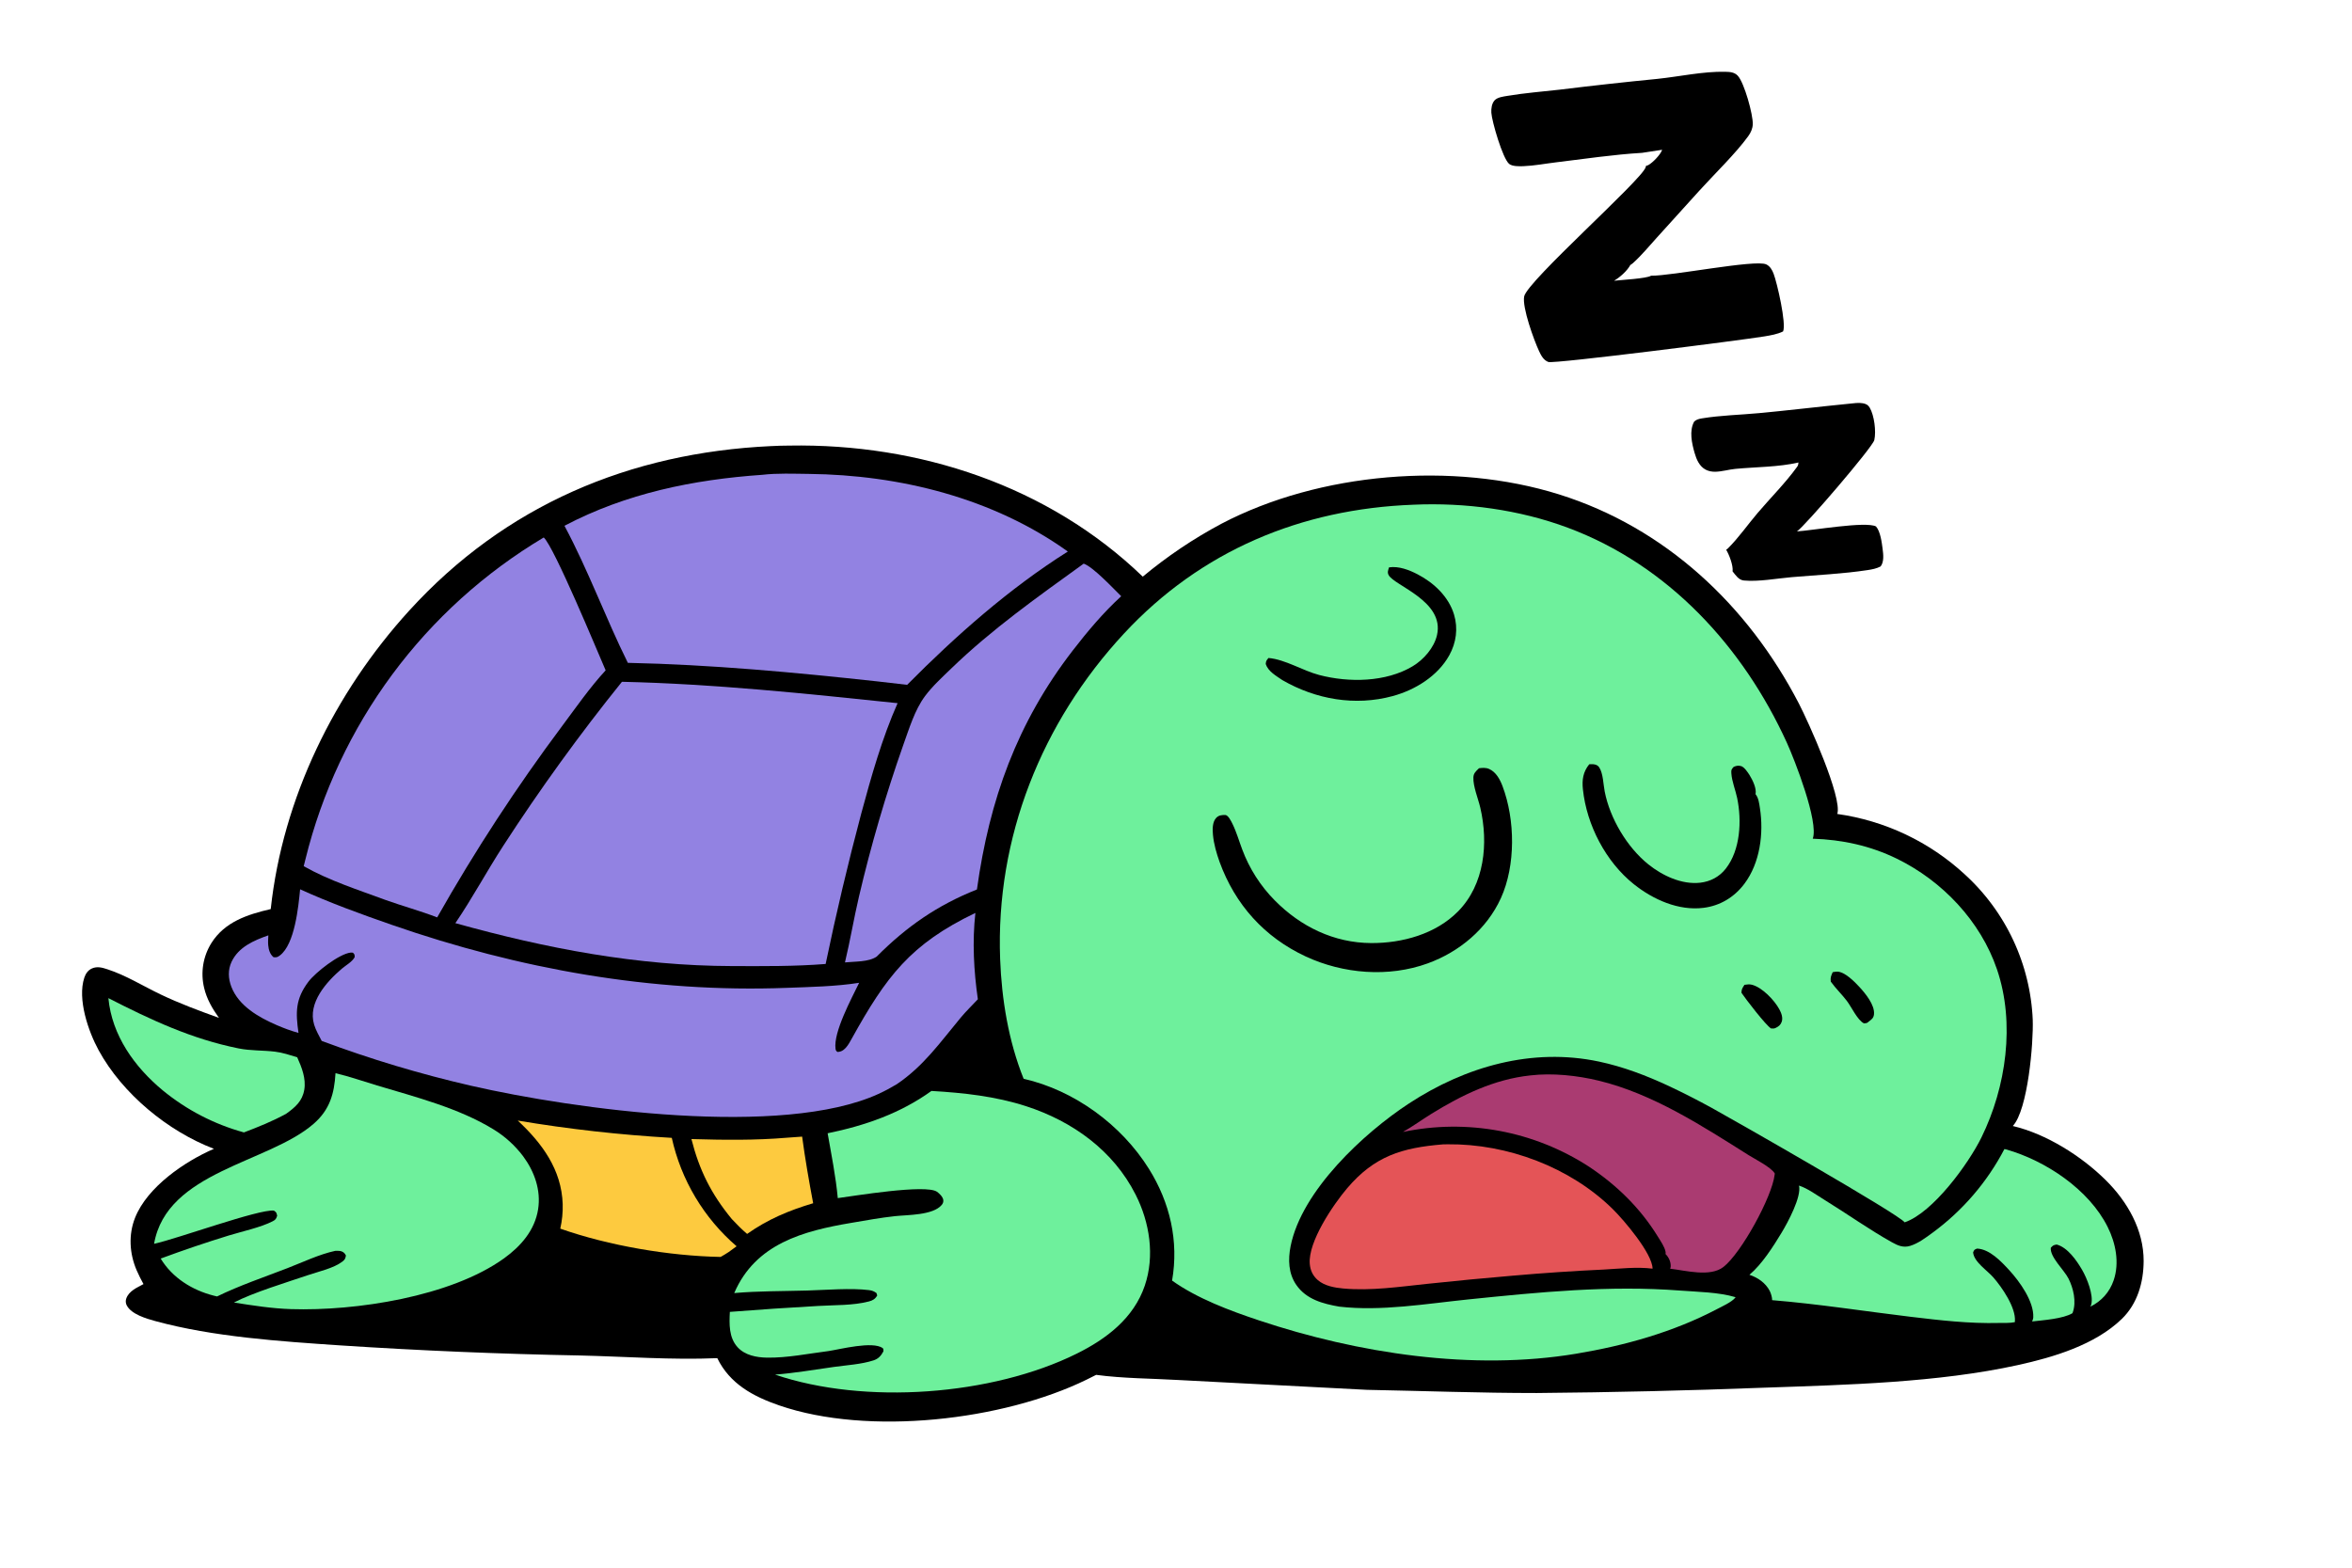
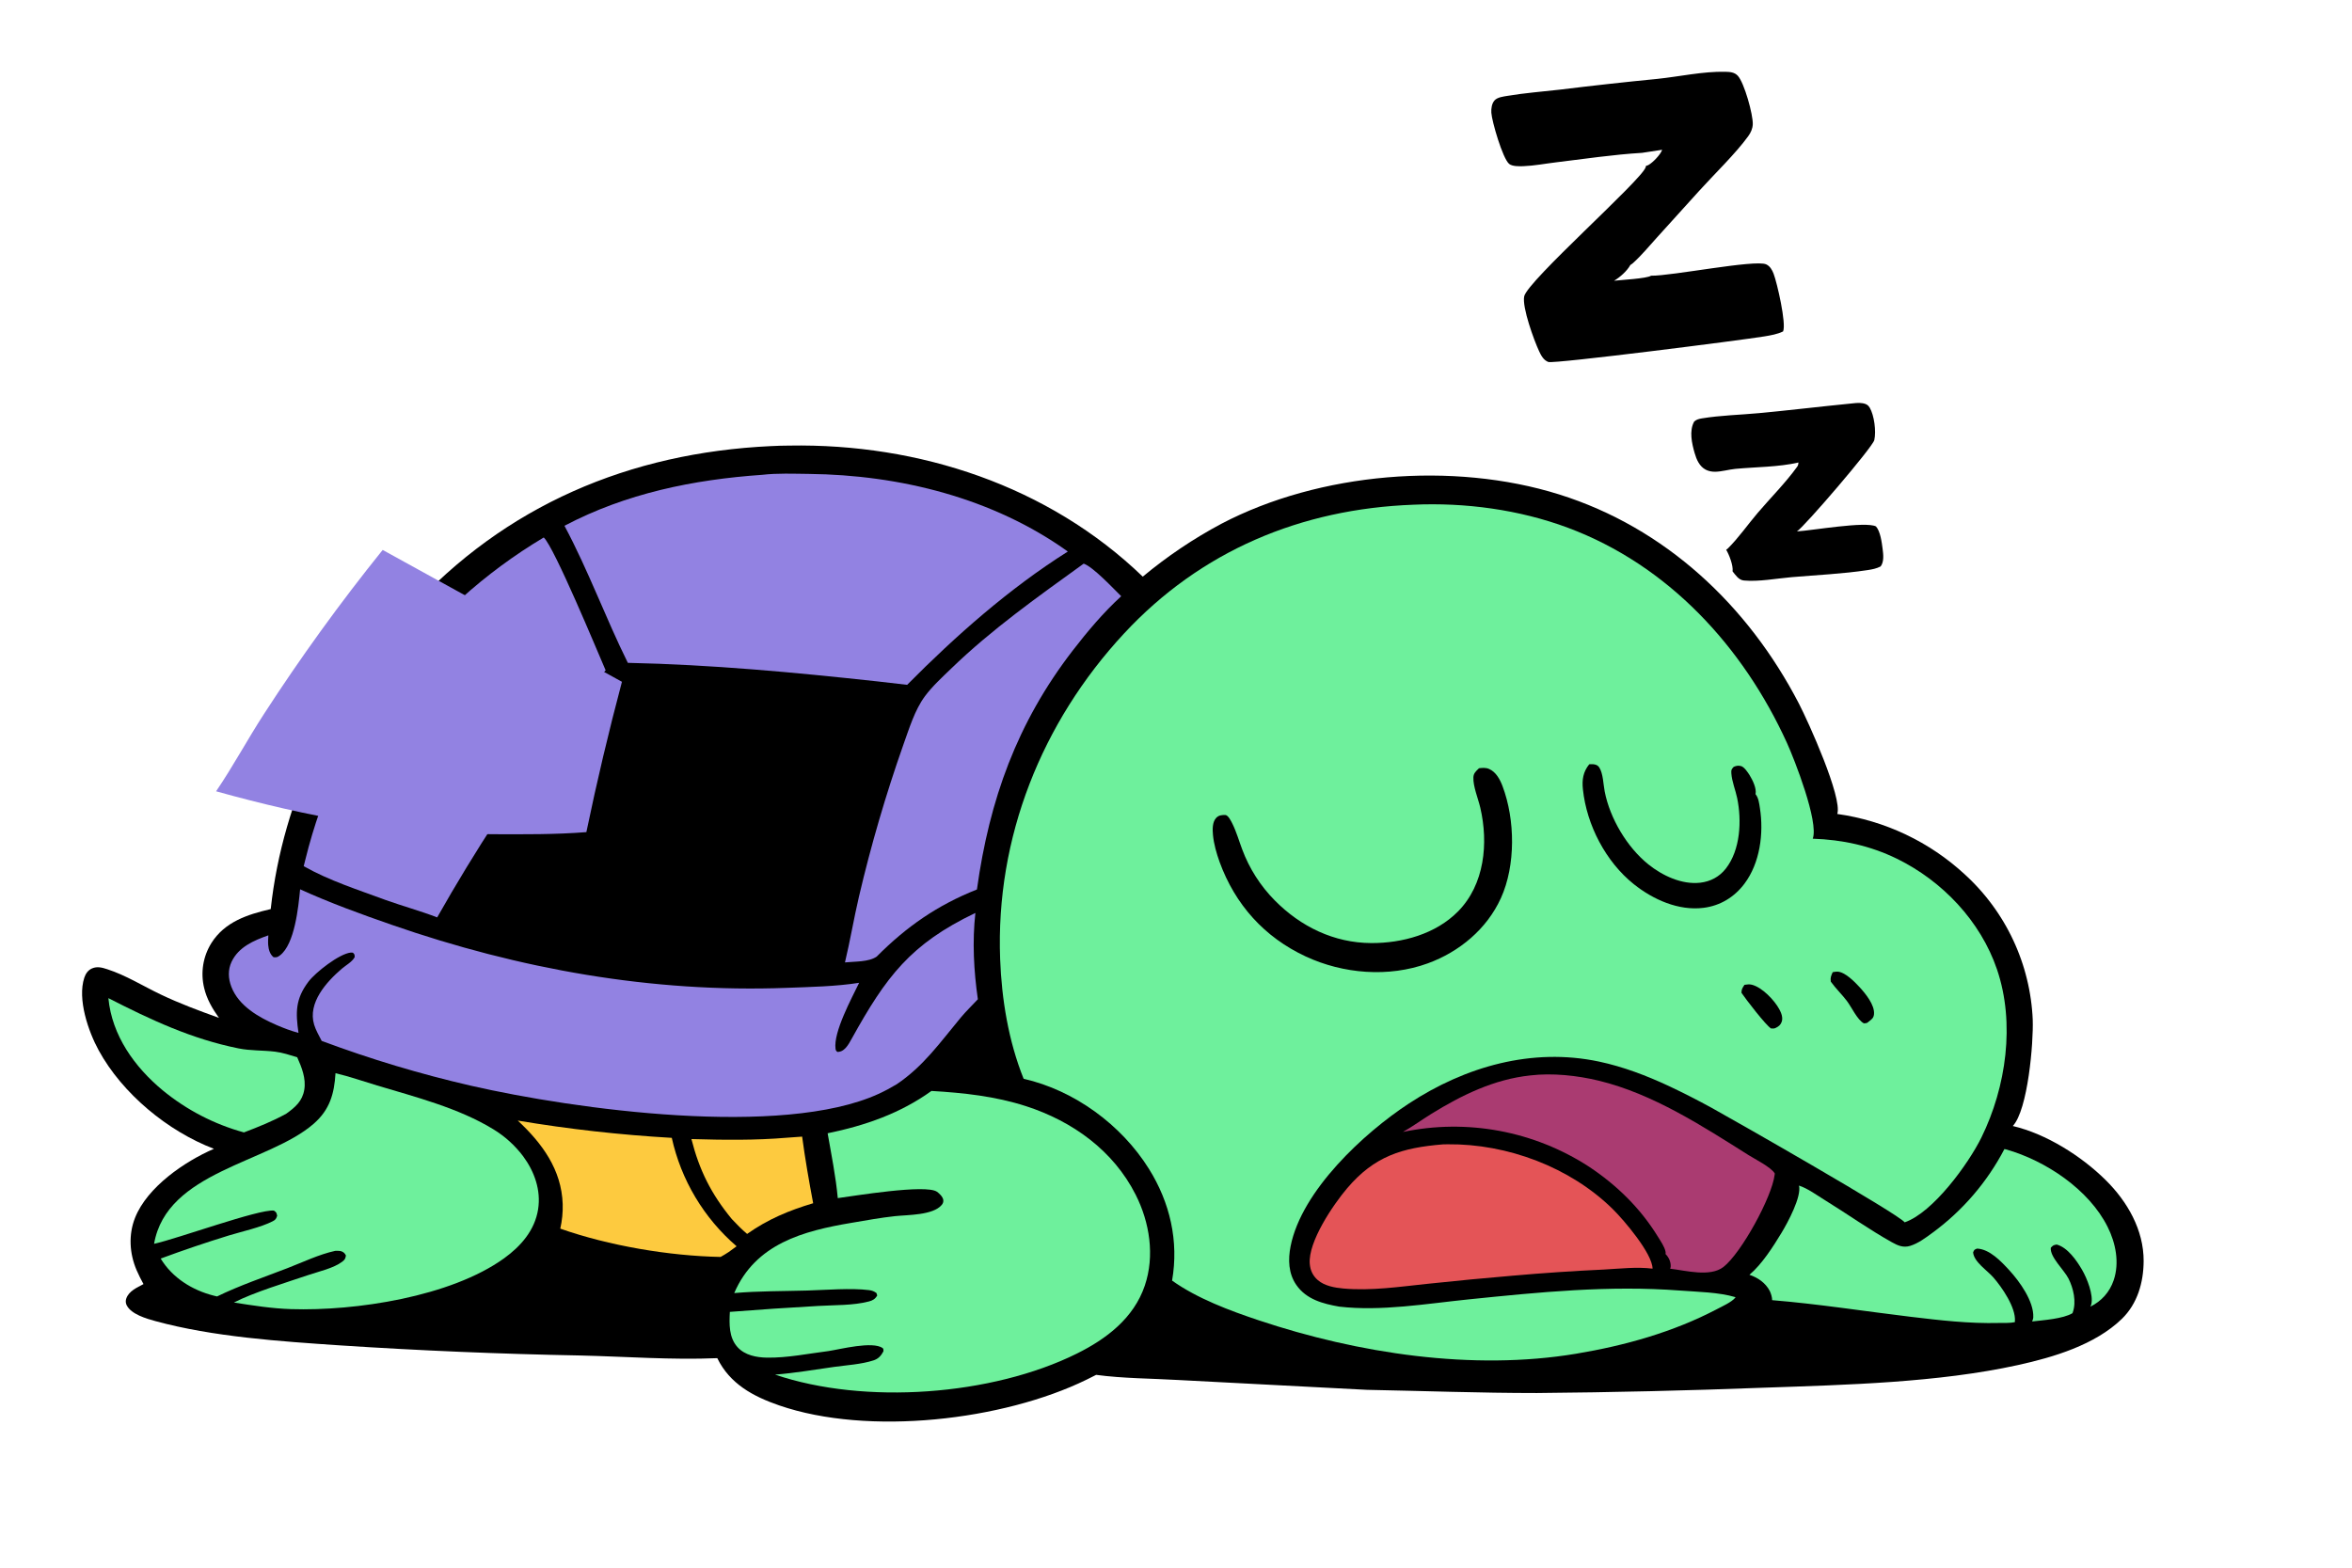
<svg xmlns="http://www.w3.org/2000/svg" width="1536" height="1024">
  <path d="M503.348 291.403c4.006-.273 8.084-.277 12.099-.348 84.749-1.496 169.255 26.234 230.852 85.606q5.95-4.958 12.146-9.606t12.622-8.971q6.426-4.325 13.065-8.314 6.639-3.99 13.473-7.634c64.101-33.608 151.418-40.854 220.545-19.202 69.39 21.733 123.38 72.501 156.58 136.515 6.25 12.052 28.56 61.466 25.13 72.219q2.89.408 5.77.925 2.88.516 5.74 1.142 2.85.625 5.68 1.358t5.63 1.573q2.8.839 5.57 1.784t5.49 1.994q2.73 1.049 5.42 2.201 2.69 1.151 5.33 2.403t5.23 2.604q2.6 1.351 5.14 2.8t5.02 2.992 4.9 3.18q2.43 1.636 4.79 3.363 2.35 1.727 4.65 3.542 2.29 1.814 4.51 3.715t4.37 3.883q1.24 1.133 2.46 2.297 1.21 1.164 2.4 2.357 1.18 1.193 2.34 2.415t2.28 2.472q1.13 1.251 2.22 2.528 1.1 1.278 2.16 2.582t2.09 2.634 2.03 2.685 1.96 2.734 1.89 2.782 1.82 2.828q.9 1.425 1.76 2.871.86 1.447 1.68 2.914t1.61 2.955q.78 1.487 1.53 2.993t1.46 3.031q.72 1.524 1.39 3.065t1.31 3.099q.64 1.557 1.23 3.13.6 1.573 1.16 3.159.56 1.587 1.08 3.187.52 1.601 1 3.213.47 1.613.91 3.236t.84 3.258.76 3.278q.36 1.644.68 3.296t.59 3.311q.28 1.659.52 3.324.23 1.666.43 3.337t.35 3.346.27 3.354q.11 1.678.18 3.359c.53 14.896-3.12 58.707-13.01 69.343 21.9 5.152 44.81 19.649 60.66 35.333 14.15 13.997 24.86 32.521 24.78 52.896-.06 13.948-4.04 27.887-14.27 37.795-17.52 16.965-44.63 25.024-67.83 30.128-52.21 11.488-112.09 12.92-165.65 14.774-49.49 1.894-99 3.057-148.52 3.487-37.006.015-73.966-1.379-110.951-2.083l-122.966-6.404c-17.796-1.042-36.23-1.003-53.884-3.376q-3.127 1.599-6.281 3.143c-54.502 26.662-142.491 36.892-200.704 16.811-17.017-5.87-32.249-14.061-40.439-30.867-29.661 1.27-59.974-1.059-89.679-1.748q-78.38-1.466-156.607-6.593c-38.959-2.627-82.947-5.537-120.71-15.874-5.77-1.579-15.747-4.459-18.67-10.29q-.13-.257-.235-.526t-.18-.547q-.077-.278-.125-.562t-.067-.572-.008-.576q.01-.288.05-.574t.108-.566.164-.552c1.691-4.879 7.01-7.133 11.233-9.399-1.604-2.951-3.163-5.988-4.49-9.078-4.67-10.866-5.41-23.209-1.003-34.273 7.98-20.037 32.208-36.664 51.497-45.021-30.109-11.481-59.787-35.975-75.278-64.35-6.757-12.378-13.999-33.386-9.373-47.417.866-2.629 2.46-4.953 5.075-6.071 3.427-1.465 6.582-.534 9.93.547 12.146 3.924 23.364 10.986 34.86 16.477 12.386 5.916 25.176 10.644 38.071 15.297-4.299-6.003-7.978-12.308-9.685-19.564q-.225-.924-.403-1.859t-.311-1.876q-.132-.942-.217-1.89-.084-.947-.122-1.898-.038-.95-.028-1.902.009-.951.066-1.9.057-.95.161-1.896.104-.945.255-1.884.151-.94.349-1.87t.441-1.85.532-1.826q.289-.907.623-1.797.333-.891.711-1.764.377-.874.798-1.727.42-.853.883-1.684.462-.832.965-1.639c8.78-13.943 23.613-18.712 38.785-22.236 7.826-72.372 41.61-141.297 90.348-194.855 62.737-68.942 144.085-103.207 236.209-107.549" />
  <path fill="#6EF09C" d="M923.043 329.669c33.827-1.509 69.108 3.2 100.857 15.041 65.49 24.419 114.39 77.602 143.05 140.468 4.96 10.891 20.95 51.744 16.89 62.647 19.27.636 37.5 4.567 54.89 13.058 29.7 14.51 54.68 40.748 65.42 72.282 11.99 35.162 6 76.947-10.15 109.799-8.43 17.149-31.61 49.1-50.14 55.452-3.92-5.422-112-67.07-125.94-74.733q-13.7-7.512-27.82-14.19c-14.68-6.857-30.01-12.729-45.9-16.089-43.71-9.245-87.203 3.26-123.993 27.329-29.531 19.32-70.112 56.95-77.351 93.227-1.736 8.702-1.48 17.866 3.742 25.382 6.539 9.412 17.337 12.269 27.996 14.131 27.344 3.185 56.927-1.904 84.223-4.699 46.273-4.737 91.933-9.349 138.483-5.792 11.6.887 24.97 1.021 36.13 4.324-.11.166-.21.345-.34.498-2.4 2.808-8.44 5.533-11.8 7.301-28.59 15.015-60.22 23.838-91.95 29.126-67.729 11.288-142.553-.197-207.256-21.804-18.987-6.341-40.235-14.266-56.638-25.96 4.481-25.769-1.366-51.001-15.147-73.03-17.992-28.759-48.625-51.223-81.804-58.8-9.877-24.62-14.347-51.813-15.34-78.222-2.984-79.305 27.13-154.623 80.805-212.507 50.315-54.26 115.816-81.527 189.083-84.239" />
  <path d="M965.902 501.801c2.288-.271 4.439-.458 6.608.492 4.499 1.969 7.091 6.859 8.739 11.224 8.278 21.933 8.639 51.801-1.076 73.143-9.182 20.171-27.118 35.075-47.718 42.588-25.59 9.333-55.277 6.907-79.783-4.514-26.991-12.578-46.05-33.867-56.211-61.726-2.015-5.675-3.73-11.561-4.312-17.573-.341-3.514-.487-8.429 2.084-11.178 1.644-1.757 3.57-1.912 5.853-1.922 2.017-.009 3.96 4.115 4.769 5.746 2.644 5.332 4.313 11.287 6.423 16.854q.869 2.327 1.86 4.605t2.101 4.501q1.11 2.222 2.336 4.383t2.565 4.254q1.338 2.092 2.785 4.111 1.448 2.02 3 3.959t3.204 3.795 3.401 3.62c16.865 17.099 38.638 27.727 62.955 27.847 20.321.1 42.136-5.901 56.699-20.661 17.377-17.612 19.939-44.613 14.547-67.759-1.374-5.899-4.785-13.975-4.512-19.882.113-2.445 1.462-3.763 3.124-5.372z" />
  <path d="M1037.87 499.21c2.38-.124 5.07-.187 6.52 2.044 2.6 4.001 2.65 11.075 3.57 15.754 3.44 17.619 14.65 36.459 28.52 47.593 9.18 7.367 21.82 13.355 33.86 11.978 6.7-.765 12.51-3.849 16.69-9.174 9.61-12.258 10.51-31.42 7.43-46.193-1.09-5.196-3.43-10.771-3.78-16.029-.15-2.276-.01-2.627 1.52-4.279 1.78-.74 2.8-.957 4.7-.535 2.13.469 4.58 4.18 5.7 5.979 1.95 3.147 4.69 8.688 3.87 12.401 1.98 2.407 2.41 6.143 2.87 9.156 2.57 16.467.06 35.732-10.08 49.279-6.55 8.759-15.78 14.409-26.67 15.796-16.39 2.087-33-5.391-45.58-15.421-18.33-14.623-30.82-38.672-33.27-61.97-.67-6.277.13-11.412 4.13-16.379" />
-   <path d="M907.118 370.601c6.34-.952 13.096 1.646 18.651 4.537 10.608 5.521 20.246 14.534 23.797 26.237 2.744 9.043 1.454 18.472-3.112 26.689-7.527 13.55-22.275 22.628-36.919 26.605-24.603 6.681-50.189 2.197-72.063-10.413-4.093-2.842-9.211-5.564-10.873-10.515.182-2.147.487-2.335 1.792-3.946 11.071.975 22.206 8.234 33.109 11.1 19.31 5.075 43.535 4.801 61.067-5.706 7.153-4.286 13.998-12.059 15.89-20.361 5.068-22.237-27.927-32.219-31.6-39.202-.983-1.869-.278-3.156.261-5.025" />
  <path d="M1196.85 635.027c.96-.188 1.92-.374 2.9-.373 4.99.009 11.5 6.693 14.65 10.12 3.79 4.122 10.06 11.695 9.43 17.768-.26 2.493-1.61 3.351-3.43 4.749-1.22 1.16-1.54 1.005-3.17 1.153-4.33-2.279-7.99-10.572-11.2-14.769-3.29-4.301-7.27-8.091-10.41-12.49-.38-2.726.2-3.688 1.23-6.158" />
  <path d="M1139.25 643.278c1.61-.257 3.23-.473 4.83-.059 6.78 1.754 14.66 10.048 17.91 15.998 1.3 2.373 2.52 5.534 1.57 8.217-.75 2.083-1.94 2.991-3.85 3.947-1.16.603-1.87.446-3.13.383-3.34-1.988-16.52-19.149-19.3-23.279.01-2.454.69-3.192 1.97-5.207" />
-   <path fill="#9282E2" d="M406.168 445.34c60.126 1.343 120.233 7.734 180.017 13.963-10.175 22.933-17.214 47.961-23.758 72.163q-12.975 48.777-23.234 98.197c-20.343 1.61-40.679 1.432-61.068 1.369-62.1-.16-121.129-11.435-180.746-28.035 11.072-16.275 20.488-33.88 31.221-50.429q17.988-27.795 37.393-54.62t40.175-52.608" />
+   <path fill="#9282E2" d="M406.168 445.34q-12.975 48.777-23.234 98.197c-20.343 1.61-40.679 1.432-61.068 1.369-62.1-.16-121.129-11.435-180.746-28.035 11.072-16.275 20.488-33.88 31.221-50.429q17.988-27.795 37.393-54.62t40.175-52.608" />
  <path fill="#9282E2" d="M195.992 580.887c19.459 8.851 39.64 16.187 59.819 23.194 83.167 28.88 169.856 44.505 258.069 41.171 15.561-.588 31.815-.881 47.183-3.293-5.008 10.37-16.88 32.228-15.413 43.119.2 1.488.711 1.581 1.832 2.477l-1.139-.484c5.046.512 7.787-4.821 9.955-8.732 22.323-40.267 38.277-61.758 80.683-82.008-2.074 18.704-1.047 37.797 1.62 56.378-3.717 3.998-7.66 7.762-11.158 11.963-13.405 16.103-24.213 31.683-41.859 43.562-3.874 2.321-7.778 4.432-11.887 6.308-62.858 28.71-197.826 10.274-266.108-5.355q-24.833-5.707-49.237-13.035t-48.273-16.246c-1.729-3.374-3.833-6.958-4.933-10.585-4.333-14.302 8.104-28.016 18.042-36.539 2.701-2.317 6.81-4.475 8.45-7.62-.072-1.676.018-1.662-1.139-2.856-.365-.043-.994-.146-1.399-.105-7.592.769-23.173 13.044-27.687 19.042-8.519 11.318-8.408 19.966-6.484 33.439-4.817-1.302-9.653-3.117-14.234-5.098-11.77-5.092-24.83-12.497-29.637-25.111-2.027-5.319-2.296-11 .164-16.221 4.568-9.697 14.534-13.953 24.025-17.295-.099 2.09-.277 4.284-.091 6.369.265 2.975 1.114 5.987 3.491 7.924 1.982.152 2.547.036 4.163-1.185 9.692-7.322 12.075-31.745 13.182-43.178" />
  <path fill="#6EF09C" d="M608.311 712.597c20.99 1.23 41.74 3.456 61.841 9.98 30.307 9.837 56.93 28.945 71.521 57.823 9.142 18.094 12.559 39.863 5.952 59.356-7.211 21.274-25.043 34.818-44.426 44.427-55.392 27.46-138.492 33.569-197.04 13.701 12.832-.998 25.613-3.216 38.356-5.001 8.41-1.178 17.877-1.686 25.942-4.292 3.174-1.026 4.943-3.032 6.47-5.896.026-1.069.16-1.154-.422-2.116-6.664-4.719-27.616.724-35.346 1.912-13.148 1.655-27.082 4.535-40.324 4.309-6.83-.116-14.347-1.547-19.154-6.823-5.702-6.258-5.468-15.163-5.034-23.066q28.917-2.273 57.879-3.884c10.573-.634 22.735-.239 32.925-2.923 2.548-.671 4.1-1.593 5.438-3.92l-.505-1.571c-1.565-1.16-2.903-1.67-4.838-1.915-11.717-1.485-28.325-.077-40.434.272-15.806.454-31.866.277-47.612 1.657 13.897-32.286 45.136-40.582 76.589-45.876 9.402-1.583 18.907-3.353 28.387-4.37 8.353-.896 24.741-.494 30.52-7.304.818-.965 1.231-2.107 1.014-3.367-.352-2.044-2.492-4.104-4.099-5.25-7.192-5.13-54.701 2.824-64.788 4.144-1.29-14.146-4.183-28.364-6.622-42.352 24.463-5.027 47.403-12.963 67.81-27.655" />
  <path fill="#9282E2" d="M497.769 310.144c9.79-1.142 20.571-.696 30.456-.591 59.441.633 120.303 15.743 169.127 50.697-38.301 24.17-73.147 54.996-104.936 87.075q-9.737-1.056-19.46-2.243c-53.978-5.89-108.616-10.978-162.94-12.12-14.588-29.443-25.835-60.492-41.39-89.528 40.247-21.191 84.125-30.158 129.143-33.29" />
  <path fill="#9282E2" d="M355.1 351.07c6.872 6.27 35.164 74.703 40.423 86.789-10.335 11.217-19.376 24.261-28.493 36.483q-22.337 29.9-42.736 61.153-20.399 31.254-38.779 63.736c-11.025-4.231-22.569-7.389-33.712-11.373-17.82-6.59-36.925-12.674-53.468-22.08l1.135-4.484q1.001-4.075 2.102-8.124 1.102-4.049 2.303-8.07 1.202-4.02 2.503-8.01 1.3-3.989 2.699-7.945 1.4-3.956 2.896-7.876 1.497-3.92 3.09-7.802 1.594-3.882 3.283-7.723 1.689-3.842 3.473-7.64t3.661-7.551 3.847-7.458q1.969-3.705 4.03-7.36t4.212-7.258 4.39-7.152 4.566-7.041 4.739-6.925q2.412-3.434 4.909-6.806 2.497-3.373 5.076-6.683 2.58-3.309 5.241-6.554t5.401-6.423 5.558-6.286q2.818-3.109 5.712-6.148 2.895-3.038 5.864-6.003t6.01-5.857q3.041-2.891 6.153-5.706t6.292-5.552 6.429-5.394q3.247-2.657 6.56-5.233t6.687-5.069q3.376-2.493 6.812-4.902t6.93-4.732q3.495-2.323 7.046-4.558 3.551-2.236 7.156-4.383" />
  <path fill="#6EF09C" d="M219.11 700.99c9.077 2.153 18.154 5.338 27.103 8.019 25.265 7.567 53.392 14.787 75.969 28.624q2.808 1.71 5.443 3.677 2.634 1.966 5.073 4.171t4.66 4.63q2.22 2.424 4.204 5.046c7.434 10.012 11.818 22.232 9.847 34.769-2.154 13.703-11.303 24.137-22.233 32.01-34.859 25.11-97.116 34.512-139.065 33.172-12.605-.402-24.91-2.357-37.343-4.306 12.555-6.538 34.668-13.231 48.551-17.95 6.799-2.311 16.527-4.43 22.192-8.732 1.723-1.308 2.01-1.951 2.397-4.019-.309-.586-.58-1.137-1.065-1.602-1.69-1.62-3.767-1.534-5.945-1.446-10.454 2.259-21.263 7.462-31.285 11.33-15.267 5.894-31.154 11.269-45.856 18.439q-1.028-.23-2.049-.486c-14.123-3.544-27.172-11.681-34.774-24.253q21.998-8.151 44.417-15.058c8.692-2.663 21.048-5.308 28.813-9.35 1.898-.988 2.194-1.625 2.849-3.585-.522-1.991-.361-2.147-2.159-3.349-9.888-1.011-62.697 18.296-78.232 21.708 8.236-47.479 74.764-52.716 104.208-78.404 10.562-9.214 13.46-19.603 14.28-33.055" />
  <path fill="#9282E2" d="M707.713 368.167c6.145 2.062 19.268 16.171 24.514 21.276-11.601 10.615-22.051 23.007-31.641 35.441-36.415 47.207-54.453 97.503-62.588 156.109-25.796 10.261-45.933 24.202-65.464 43.844-5.259 3.639-14.412 3.144-20.718 3.804 3.421-14.258 5.809-28.775 9.157-43.059q5.891-25.143 13.137-49.929 7.245-24.787 15.824-49.144c3.793-10.512 7.422-22.722 14.101-31.732 4.849-6.541 11.224-12.343 17.065-17.998 26.712-25.862 56.604-46.906 86.613-68.612" />
  <path fill="#6EF09C" d="M1309.01 750.558c.47.077.62.09 1.14.238 25.8 7.357 54.03 26.126 66.25 50.576 5.29 10.578 7.87 23.449 3.95 34.915-2.64 7.729-7.9 13.575-15.16 17.196.23-.476.41-.962.54-1.476 1.55-6.235-2.81-17.089-6-22.552-3.54-6.078-9.39-14.598-16.58-16.533-2.16.37-2.31.496-3.85 2.069-.71 6.036 8.7 14.511 11.53 20.112 3.25 6.409 5.27 15.136 2.82 22.141-.06.174-.13.345-.19.517-6.07 3.699-19.21 4.576-26.36 5.413.35-.891.7-1.754.75-2.726.46-10.401-9-23.497-15.63-30.699-5.3-5.768-12.86-13.838-21.1-14.18-1.82.757-1.75.668-2.56 2.464.51 6.26 9.25 11.795 13.23 16.373 5.65 6.488 14.74 19.68 14.08 28.552-.01.222-.04.444-.06.666-3.17.701-6.98.439-10.25.525-19.46.504-38.6-1.726-57.89-4.041-30.07-3.609-60.17-8.381-90.36-10.847.12-1.544-.82-4.625-1.55-6.019-2.73-5.265-7.76-8.732-13.27-10.546 8.16-6.881 15.52-18.422 21.02-27.534 4.08-6.748 13.12-23.54 11.34-30.751 5.71 1.861 11.6 6.233 16.76 9.407 14.67 9.028 28.99 19.276 44 27.66 3.86 2.153 7.4 3.674 11.86 2.311 5.24-1.6 10.19-5.329 14.57-8.553q3.67-2.688 7.17-5.581 3.51-2.893 6.84-5.981 3.34-3.088 6.49-6.362 3.16-3.274 6.12-6.722t5.72-7.059 5.31-7.375 4.88-7.666q2.34-3.903 4.44-7.932" />
  <path fill="#E45457" d="M942.351 747.496c1.063-.054 2.136-.047 3.201-.057 38.803-.374 79.828 14.924 107.648 42.3 7.36 7.245 25.95 29.075 26.02 38.938-10.26-1.305-21.51.031-31.82.581-19.85.928-39.68 2.262-59.468 4q-27.81 2.358-55.564 5.309c-18.097 1.884-36.968 4.728-55.152 3.07-5.584-.509-12.179-1.67-16.575-5.459-3.281-2.828-4.934-6.397-5.286-10.652-1.189-14.336 15.242-38.565 24.363-49.308 17.884-21.066 35.814-26.526 62.633-28.722" />
  <path fill="#AA3B71" d="M999.327 702.458c14.463-1.718 30.803.031 44.923 3.47 35.18 8.573 67.34 29.458 97.67 48.575 4.21 2.657 14.59 7.811 17.12 11.982l-.09.869c-1.73 14.549-21.84 51.24-33.46 60.237-8.7 6.728-24.6 2.287-34.77 1.117q.18-.406.27-.842.09-.437.09-.882c0-3.005-1.3-5.778-3.4-7.87.1-.598.16-.738.04-1.422-.56-3.194-3.37-7.249-5.09-10.034-11.41-18.535-26.86-33.623-44.92-45.6q-1.66-1.079-3.35-2.117t-3.4-2.034-3.45-1.951q-1.74-.954-3.5-1.865-1.76-.912-3.54-1.78t-3.58-1.692-3.62-1.605q-1.83-.78-3.67-1.515t-3.69-1.425q-1.86-.69-3.73-1.335-1.88-.644-3.767-1.243-1.889-.598-3.792-1.15t-3.819-1.057-3.844-.964q-1.927-.459-3.866-.87-1.938-.411-3.886-.774t-3.904-.68q-1.956-.315-3.92-.583t-3.932-.488q-1.97-.22-3.944-.391t-3.951-.295-3.958-.199q-1.98-.074-3.962-.101-1.981-.026-3.962-.004t-3.962.092-3.958.189-3.953.286q-1.974.167-3.944.383-1.97.215-3.934.479-1.964.263-3.92.575-1.957.311-3.906.67t-3.888.766c6.338-3.565 12.31-7.959 18.509-11.789 19.891-12.29 41.083-22.637 64.61-25.133" />
  <path fill="#FDCA3F" d="M338.125 731.952c33.542 5.624 66.649 9.322 100.594 11.288q.566 2.562 1.235 5.099.668 2.537 1.438 5.045t1.64 4.983 1.838 4.914 2.034 4.836 2.227 4.75 2.416 4.657q1.254 2.304 2.6 4.556t2.782 4.448q1.435 2.196 2.957 4.333 1.523 2.137 3.13 4.21t3.296 4.082q1.688 2.008 3.457 3.946t3.612 3.804q1.845 1.866 3.763 3.656t3.906 3.502l-5.148 3.745c-1.654 1.189-3.551 2.171-5.303 3.221-33.58-.636-72.977-7.323-104.698-18.483q.894-3.937 1.289-7.955.396-4.017.288-8.053c-.737-22.595-13.505-39.834-29.353-54.584" />
  <path fill="#6EF09C" d="M70.79 651.983c27.685 14.147 54.289 26.65 85.025 32.831 7.87 1.583 15.847 1.165 23.772 2.119 4.911.591 9.779 2.232 14.505 3.659 2.956 6.585 5.852 13.847 4.621 21.218-1.243 7.448-5.906 11.446-11.755 15.632-8.85 4.909-18.219 8.642-27.657 12.245q-3.623-.996-7.188-2.18-3.566-1.184-7.065-2.554t-6.921-2.92q-3.422-1.551-6.758-3.279t-6.577-3.629-6.378-3.969-6.161-4.297q-3.025-2.229-5.928-4.614c-18.43-15.249-33.253-35.93-35.536-60.262" />
  <path fill="#FDCA3F" d="m514.101 743.128 9.741-.695c1.943 14.522 4.49 29.106 7.201 43.506-15.914 4.759-29.519 10.451-43.135 20.048-3.595-3.024-6.781-6.326-10.006-9.729-13.406-16.31-21.21-31.842-26.358-52.234 20.968.596 41.631.884 62.557-.896" />
  <path d="M1072.33 99.837c-18.72 1.107-37.68 3.972-56.31 6.218-6.97.839-14.18 2.237-21.176 2.494-2.594.095-7.143.207-9.237-1.465-4.271-3.41-11.37-27.986-11.673-33.493-.148-2.689.245-5.94 2.121-8.034 1.852-2.065 5.765-2.494 8.377-2.934 11.273-1.9 22.908-2.778 34.268-4.073q31.8-3.904 63.68-7.028c14.36-1.494 29.89-4.962 44.27-4.635 3.06.07 5.99.216 8.21 2.56 4.25 4.506 10.09 25.57 9.81 31.789-.13 2.876-1.32 5.44-2.98 7.737-8.2 11.343-22.31 24.949-32.11 35.79l-27.4 30.279c-5.02 5.527-10.09 11.707-15.63 16.708-.59.532-1.16.914-1.83 1.344-2.14 3.913-6.78 8.016-10.63 10.286 4.37-.516 21.45-1.431 24.17-3.294 13.2.241 67.91-10.691 75.13-7.427 2.54 1.143 3.92 3.627 4.88 6.111 2.28 5.922 8.44 32.691 6.2 37.71-3.66 1.823-8.19 2.582-12.23 3.255-13.89 2.318-137.4 18.072-141.07 16.702-3.16-1.181-4.73-4.241-6.08-7.131-3.36-7.216-11.091-28.547-9.71-35.666 1.942-10.011 76.78-76.032 79.35-84.411.1-.313.17-.632.26-.948.64-.115.8-.101 1.46-.458 2.94-1.571 8.07-6.933 9.05-9.99z" />
  <path d="M1207.81 263.689c2.71-.291 6.09-.793 8.77-.276 1.99.383 3.36 1.01 4.43 2.809 2.99 5.059 4.33 15.556 3.02 21.249-1.06 4.634-45.76 56.733-50.54 59.639 10.08-.606 44.92-6.754 51.65-3.245 2.88 3.261 3.77 10.392 4.32 14.647.47 3.577 1.04 8.478-1.3 11.475-2.66 1.399-5.5 1.939-8.45 2.389-16.3 2.486-33.3 3.207-49.74 4.632-9.67.838-21.57 3.086-31.13 2.168-3.42-.329-5.35-3.486-7.36-5.957.53-3.773-2.23-10.888-4.18-14.139.5-.331.7-.437 1.18-.911 6.91-6.852 13.15-15.816 19.52-23.278 8.39-9.83 18.12-19.559 25.66-30.017.68-.949.76-1.646.85-2.778-12.99 3.033-27.87 2.896-41.24 4.177-4.34.417-8.83 1.809-13.16 1.868-2.09.029-4.22-.35-6.1-1.31-4.16-2.132-6.1-6.675-7.32-10.935-1.81-6.296-3.65-14.479-.29-20.533 1.49-1.377 3.17-1.765 5.13-2.089 12.07-1.998 24.91-2.265 37.12-3.407 19.73-1.846 39.44-4.233 59.16-6.178" />
</svg>